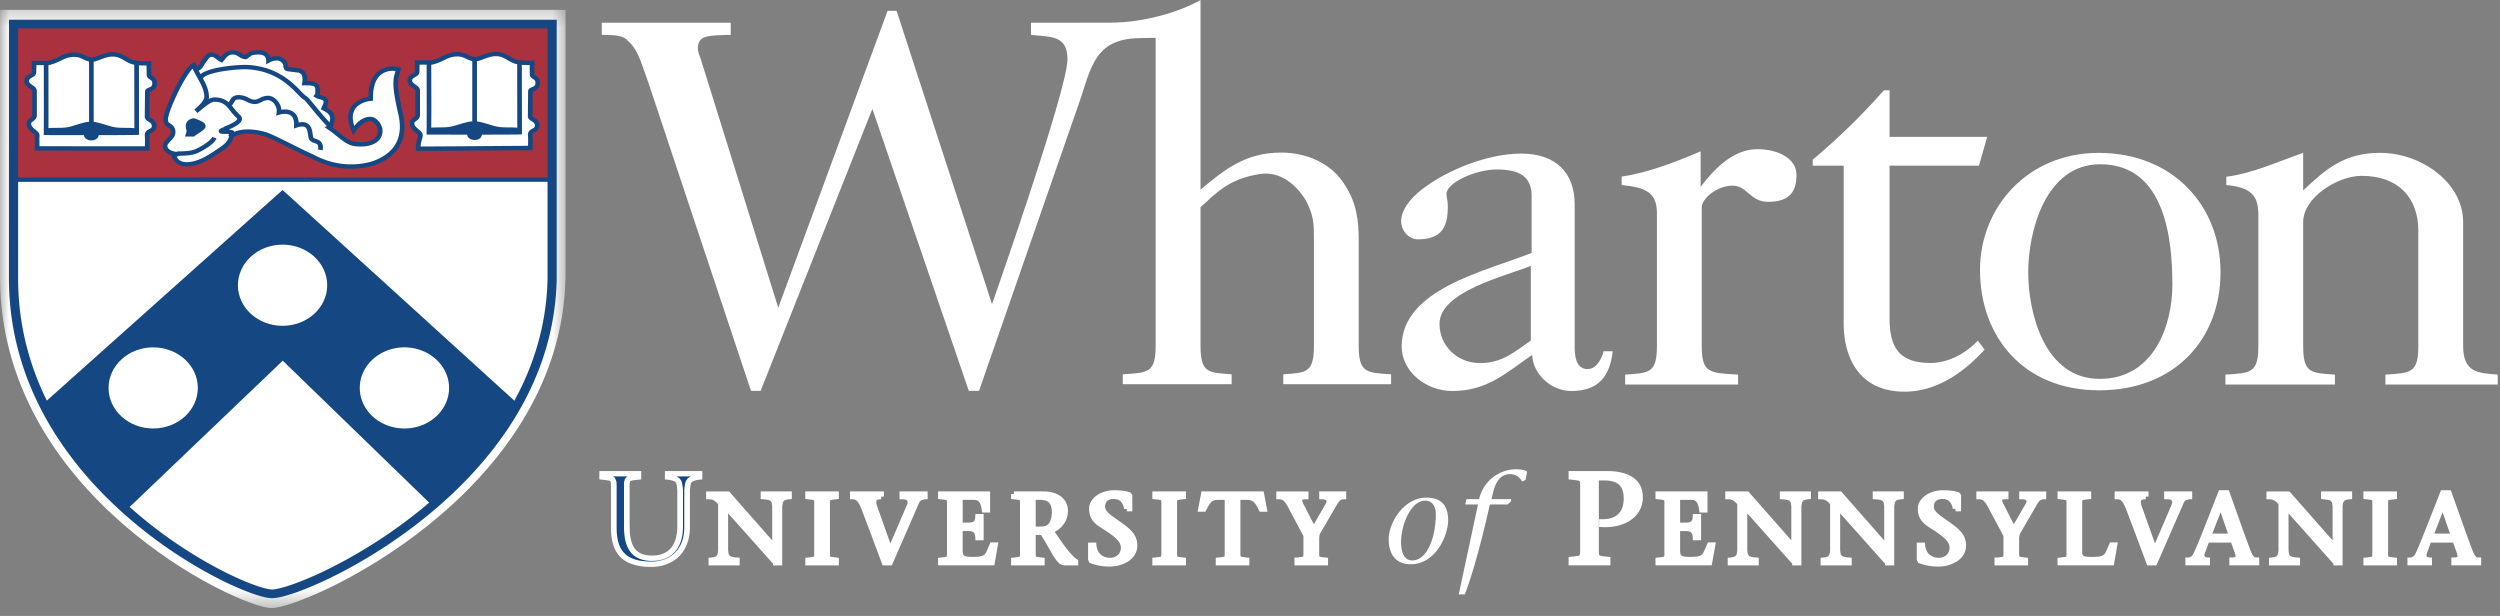
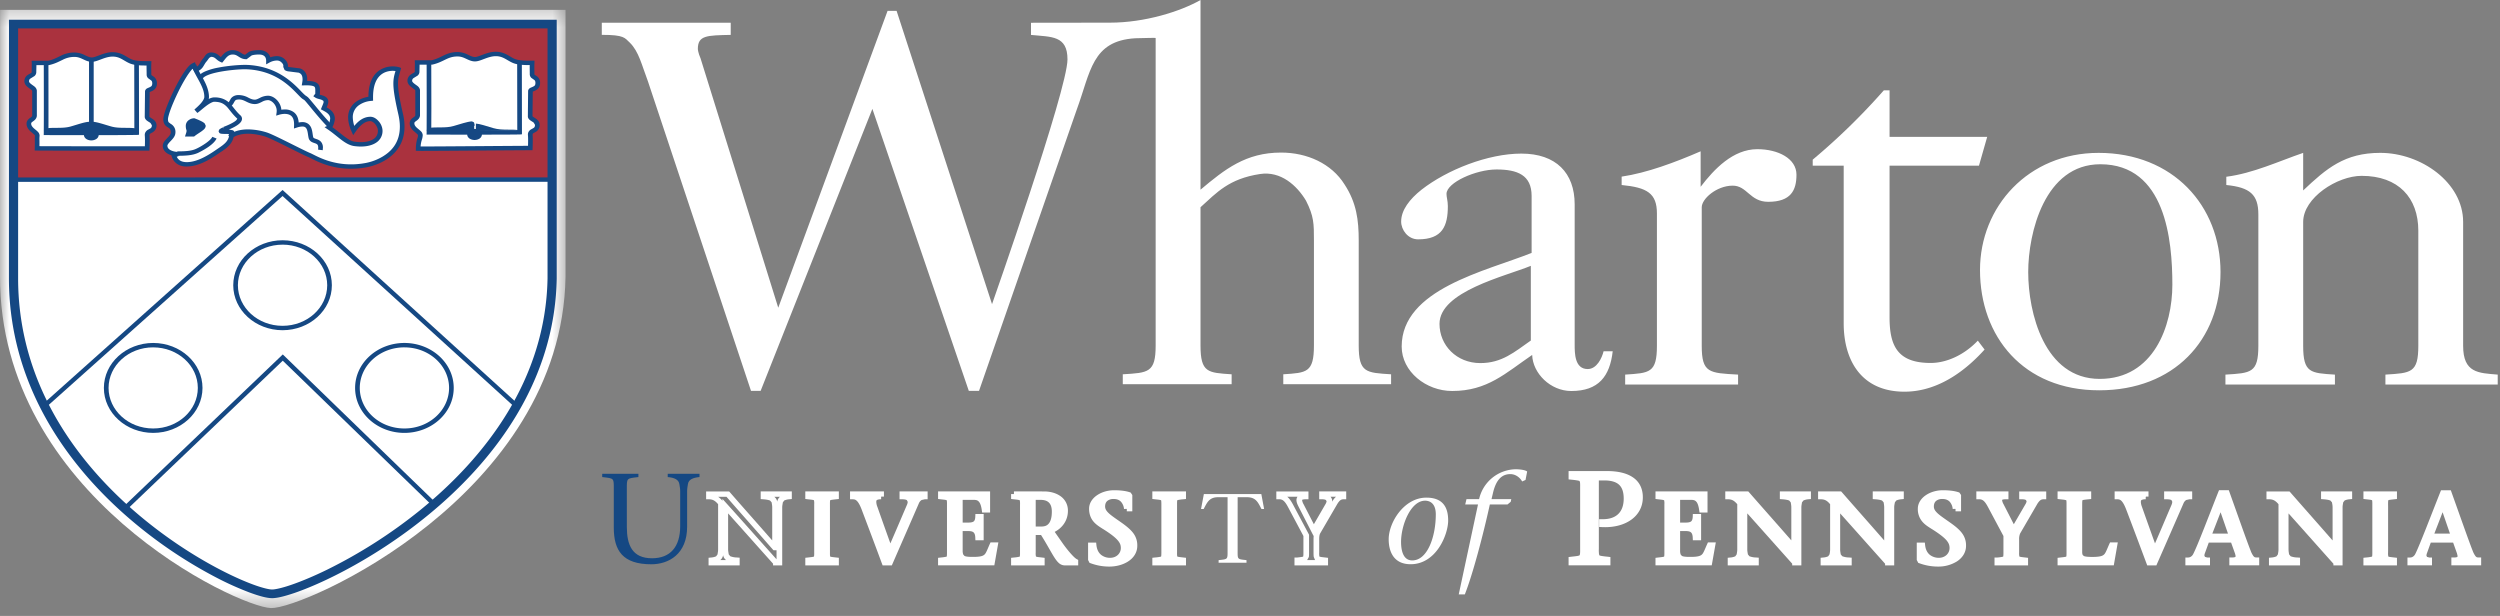
<svg xmlns="http://www.w3.org/2000/svg" width="138" height="34" fill="none">
  <rect width="100%" height="100%" fill="#808080" stroke="none" />
  <path fill="#fff" d="M84.545 13.962v-3.147c0-1.153-.784-1.46-1.94-1.46-1.129 0-2.75.72-2.758 1.344-.003.175.074.386.074.675 0 1.097-.295 1.838-1.64 1.838-.562 0-.937-.52-.937-.981 0-.636.469-1.24 1.128-1.762 1.406-1.095 3.66-1.99 5.508-1.99 1.91 0 2.942 1.067 2.942 2.8v7.735c0 .49 0 1.358.72 1.358.501 0 .784-.605.877-.983h.503c-.157 1.386-.782 2.195-2.286 2.195-1.158 0-2.128-.983-2.16-1.991-1.474 1.008-2.473 1.99-4.416 1.99-1.44 0-2.787-1.069-2.787-2.454 0-3.173 4.634-4.155 7.172-5.167m-.043 4.836v-4.123c-1.409.578-5.041 1.412-5.041 3.203 0 1.182.94 2.165 2.254 2.165 1.19 0 1.88-.61 2.787-1.245m24.795-3.893c0-3.493 2.661-6.466 6.546-6.466 4.103 0 6.73 2.914 6.73 6.58 0 3.753-2.567 6.526-6.699 6.526-4.194 0-6.577-2.974-6.577-6.64m2.661.114c0 2.224.88 5.896 3.945 5.896 2.976 0 4.012-2.92 4.012-5.201 0-2.454-.375-6.647-3.978-6.647-3.07 0-3.979 3.79-3.979 5.952M33.219 1.925v-.669h7.117v.67c-1.315.028-1.815.024-1.815.774 0 .03.02.229.148.517l4.29 13.77L48.994.599h.498l5.268 16.19s4.165-11.836 4.165-13.51c0-1.328-.885-1.237-2.014-1.351v-.671l4.363-.006c1.922 0 3.88-.617 4.994-1.25v10.47c1.35-1.134 2.503-2.049 4.445-2.049 1.44 0 2.787.607 3.507 1.761.66 1.01.781 1.963.781 3.088v5.8c0 1.503.408 1.503 1.787 1.59v.548h-5.951v-.548c1.285-.085 1.692-.085 1.692-1.59v-5.8c0-.924 0-1.329-.438-2.194-.503-.84-1.393-1.647-2.538-1.471-1.722.262-2.387 1.023-3.285 1.833v7.632c0 1.503.408 1.503 1.718 1.59v.548h-6.009v-.548c1.408-.085 1.815-.085 1.815-1.59V2.102c.037-.023-.487-.005-1.124.01-2.404.142-2.465 1.865-3.231 3.937l-5.395 15.527h-.564L48.155 6.01l-6.168 15.565h-.532l-5.69-17.087c-.34-.894-.5-1.647-1.002-2.136-.283-.26-.295-.43-1.544-.428m95.669 19.302v-.547c-1.347-.088-1.753-.088-1.753-1.59V12.25c0-1.33 1.877-2.543 3.227-2.543 2.033 0 3.129 1.211 3.129 3.032v6.349c0 1.502-.404 1.502-1.816 1.59v.547h6.199v-.547c-1.063-.088-1.909-.088-1.909-1.59V12.25c0-2.167-2.317-3.812-4.573-3.812-1.973 0-2.973.863-4.257 2.075V8.439c-1.348.462-2.773 1.131-4.243 1.318v.456c1.306.13 1.769.527 1.769 1.622v7.254c0 1.502-.405 1.502-1.817 1.59v.547m-26.902-.001v-.547c-1.6-.088-2.006-.088-2.006-1.59V11.44c0-.462.811-1.182 1.693-1.192.812-.013.956.892 1.976.892 1.252 0 1.56-.634 1.56-1.497 0-.897-1.019-1.408-2.16-1.408-1.346 0-2.388 1.105-3.13 2.076V8.352c-1.422.616-2.96 1.19-4.36 1.398v.463c1.398.137 1.947.449 1.947 1.573v7.301c0 1.503-.406 1.503-1.753 1.591v.547" />
  <path fill="#fff" d="m109.239 9.145.454-1.59h-5.389v-2.57h-.316a36 36 0 0 1-3.926 3.828v.332h1.71v8.7c0 2.063.989 3.776 3.355 3.776 2.033 0 3.582-1.396 4.422-2.326l-.373-.492c-.74.782-1.716 1.232-2.603 1.232-1.807 0-2.269-.92-2.269-2.51v-8.38" />
  <path fill="#154883" d="M34.602 29.085c0 .98.282 1.731 1.389 1.731 1.02 0 1.555-.644 1.555-1.766v-1.954c0-.147-.031-.264-.046-.375-.037-.256-.29-.355-.642-.388v-.181h1.754v.181c-.355.034-.602.133-.638.388-.014.111-.045.228-.045.375v1.98c0 1.51-1.016 2.072-1.977 2.072-1.58 0-2.071-.757-2.071-2.027V27.03c0-.651.034-.618-.639-.696v-.18h1.998v.18c-.667.078-.639.045-.639.696" />
-   <path fill="#fff" d="M34.603 29.083h-.157c.002.504.07.96.304 1.312.233.356.652.57 1.24.567.544.002.99-.178 1.281-.517.293-.337.43-.814.43-1.397v-1.954c0-.166-.034-.294-.046-.393v-.003a.51.51 0 0 0-.28-.383 1.3 1.3 0 0 0-.5-.13l-.017.146h.157v-.034h1.441v.034h.156l-.016-.146a1.3 1.3 0 0 0-.501.13.52.52 0 0 0-.276.384v.003-.001c-.012.099-.046.227-.046.393v1.98c-.001.726-.24 1.196-.578 1.495-.34.299-.794.43-1.242.43-.766-.002-1.23-.181-1.511-.487-.282-.305-.404-.774-.404-1.393v-2.248c0-.124 0-.219-.017-.307l-.078-.184a.46.46 0 0 0-.277-.14c-.106-.023-.233-.034-.406-.055l-.018.146h.155v-.033h1.687v.033h.156l-.02-.146c-.305.042-.47.034-.632.15a.37.37 0 0 0-.129.239c-.014.09-.014.187-.014.316v2.34h.158zv-.147H34.6v.147h.155V26.89q0-.19.012-.27l.017-.057c.004-.004.015-.018.096-.035.077-.017.203-.03.378-.05l.136-.016v-.458h-2.31v.458l.138.016c.31.03.465.063.47.08l.021.056q.013.075.012.257v2.249c0 .65.124 1.196.481 1.586.359.39.933.588 1.745.587.512 0 1.045-.15 1.455-.509.409-.358.679-.924.677-1.71v-1.98c0-.127.028-.231.045-.358l-.155-.017.155.02c.014-.085.045-.123.123-.17a1 1 0 0 1 .377-.091l.138-.014v-.462h-2.064v.462l.14.014c.164.015.296.047.377.092.08.047.112.086.127.168l.153-.019-.155.017c.018.127.044.231.044.358v1.954c0 .54-.13.947-.36 1.21-.23.264-.562.408-1.038.409-.518-.004-.794-.163-.978-.43-.182-.268-.255-.676-.254-1.154v-.147h-.156zm8.219 1.979c-.911-1.016-1.857-2.084-2.794-3.124v2.394c0 .114.027.206.037.29.027.198.224.274.6.3v.14h-1.404v-.14c.277-.026.465-.102.494-.3.012-.084.034-.177.034-.29V27.78c-.16-.194-.34-.367-.664-.367v-.14h1.042c.853.976 1.744 1.974 2.598 2.955h.012v-2.224c0-.114-.022-.206-.036-.294-.028-.195-.225-.27-.603-.297v-.14h1.406v.14c-.27.028-.466.102-.493.297-.01.088-.035.18-.035.294v3.059" />
  <path fill="#fff" d="m42.829 31.062.12-.095c-.913-1.016-1.858-2.084-2.795-3.124l-.275-.305v2.793c0 .134.029.239.037.309a.42.42 0 0 0 .254.327c.134.063.294.088.49.102l.012-.147h-.155v.14h.155v-.148h-1.405v.148h.157v-.14h-.157l.016.147a1.1 1.1 0 0 0 .403-.106.43.43 0 0 0 .23-.32v-.002c.01-.075.034-.179.034-.31V27.73l-.032-.04c-.16-.2-.396-.426-.786-.423v.148h.156v-.141h-.156v.148h1.041v-.148l-.12.093c.853.979 1.743 1.977 2.597 2.956l.047.053h.24v-2.37c0-.133-.024-.236-.035-.314a.42.42 0 0 0-.256-.323 1.5 1.5 0 0 0-.49-.1l-.012.146h.157v-.14h-.157v.148h1.406v-.148h-.155v.14h.155l-.016-.147c-.146.017-.28.042-.398.105a.43.43 0 0 0-.234.32v.002c-.008.072-.037.175-.037.31v2.912h-.036v.147h.156v-.055l-.037-.04zh-.156v.148h.505v-3.205c0-.095.022-.174.035-.276l-.155-.018.155.02.077-.103a.8.8 0 0 1 .279-.068l.139-.014v-.42H41.99v.424l.143.011c.18.013.309.04.377.072l.085.099c.013.096.032.175.032.273v2.223h.157v-.148h-.012v.148l.12-.093c-.855-.982-1.746-1.98-2.597-2.956l-.047-.052h-1.27v.433h.155c.258.003.382.123.54.31l.123-.09h-.156v2.551c0 .095-.018.177-.033.272l.002-.001-.08.107a.8.8 0 0 1-.276.066l-.14.014v.42h1.716v-.425l-.145-.01a1.1 1.1 0 0 1-.373-.07l-.084-.102-.155.02.155-.017c-.013-.1-.035-.18-.035-.274v-2.393h-.157l-.118.095c.936 1.04 1.881 2.107 2.793 3.124zm2.823-.676c0 .505-.027.477.491.536v.142h-1.541v-.142c.516-.059.492-.031.492-.536V27.95c0-.504.024-.477-.492-.536v-.14h1.541v.14c-.518.059-.491.032-.491.535" />
  <path fill="#fff" d="M45.659 30.386h-.157v.121c0 .096 0 .17.012.241l.07.158a.4.4 0 0 0 .232.121c.086.017.183.025.315.04l.019-.146h-.157v.142h.157v-.147h-1.542v.147h.156v-.142h-.156l.02.146c.232-.032.36-.02.504-.118l.112-.204c.012-.072.013-.147.013-.245v-2.665c0-.098-.001-.173-.013-.244l-.066-.16a.38.38 0 0 0-.236-.122c-.085-.018-.182-.026-.315-.042l-.019.147h.156v-.141h-.156v.148h1.542v-.148h-.157v.14h.157l-.02-.146c-.233.032-.36.021-.503.117l-.113.203c-.012.07-.012.145-.012.24v2.559h.311v-2.558q-.001-.142.01-.193l.005-.023v-.003l-.001-.002.001.005v-.003l-.001-.002.001.005c.016-.013.136-.031.34-.052l.137-.015v-.419h-1.852v.417l.137.017q.178.019.267.032l.074.02.002.001.005-.007-.008.004.003.003.005-.007-.008.004a.8.8 0 0 1 .014.225V30.5a1.3 1.3 0 0 1-.007.198l-.007.025v.002l.013.01-.01-.013-.003.002.013.01-.01-.012-.014.005c-.037.016-.15.028-.329.048l-.137.015v.42h1.852v-.42l-.138-.015q-.178-.02-.265-.032l-.075-.02-.002-.001-.007.008.012-.004-.005-.004-.007.008.012-.004c-.008-.004-.02-.081-.017-.219v-.121zm2.98-2.974c-.313 0-.543.085-.357.605.226.642.558 1.572.854 2.394.366-.828.717-1.66 1.074-2.49.143-.34-.009-.509-.4-.509v-.14h1.24v.14c-.165 0-.354.053-.477.327q-.722 1.66-1.449 3.323h-.292c-.346-.937-.737-1.981-1.089-2.901-.21-.58-.389-.749-.665-.749v-.14h1.56" />
  <path fill="#fff" d="M48.638 27.267a.8.8 0 0 0-.38.074.4.4 0 0 0-.2.365c.001.105.026.22.075.36.226.64.558 1.57.854 2.394l.132.368.159-.359c.367-.83.718-1.663 1.075-2.49v-.002a.7.7 0 0 0 .064-.276.38.38 0 0 0-.186-.339.8.8 0 0 0-.422-.095v.147h.157v-.14h-.157v.148h1.24v-.148h-.157v.14h.156v-.147a.7.7 0 0 0-.334.081.7.7 0 0 0-.285.335l-.002.001c-.48 1.107-.965 2.214-1.447 3.322l.143.057v-.147h-.292v.147l.146-.048c-.347-.937-.738-1.982-1.089-2.903l-.146.05.148-.049c-.11-.296-.21-.499-.338-.64a.62.62 0 0 0-.475-.206v.147h.156v-.14h-.156v.148h1.56v-.148h-.156v.287h.157zh-.002v.147h.157v-.288h-1.871v.435h.155c.105.005.155.02.239.106.082.088.177.26.279.543v.001c.35.922.742 1.964 1.088 2.9l.037.099h.508l.04-.091c.482-1.108.969-2.215 1.448-3.323l-.144-.056.144.057a.4.4 0 0 1 .158-.197l.174-.039h.157v-.434h-1.55v.434h.154c.13 0 .216.024.25.048l.047.092a.5.5 0 0 1-.042.167l.145.055-.145-.056c-.357.83-.708 1.663-1.074 2.488l.145.057.147-.047c-.296-.823-.628-1.752-.852-2.392l-.002-.002a.8.8 0 0 1-.057-.265c.004-.089.017-.09.045-.11a.5.5 0 0 1 .222-.035zm3.292 3.656c.515-.06.492-.032.492-.537v-2.437c0-.503.023-.477-.492-.535v-.141h2.56v.87h-.148c-.056-.403-.173-.697-.584-.697h-.782v1.546h.482c.363 0 .518-.135.528-.47h.15v1.153h-.15c-.01-.318-.143-.508-.528-.508h-.482v1.224c0 .46.225.498.74.498.834 0 .791-.222 1.057-.802h.147l-.172.974H51.93" />
  <path fill="#fff" d="m51.936 30.922.02.147c.234-.034.36-.021.504-.121l.112-.204c.012-.072.012-.148.012-.247v-2.66c0-.099 0-.174-.012-.245l-.066-.16a.4.4 0 0 0-.235-.123c-.086-.017-.183-.026-.316-.042l-.019.147h.157v-.141h-.157v.148h2.406v.722h.155v-.147h-.149v.147l.155-.018c-.03-.21-.074-.405-.184-.564a.64.64 0 0 0-.555-.263h-.937v1.842h.638c.199 0 .374-.037.503-.15.128-.114.175-.278.181-.464l-.156-.004v.146h.15v-.146h-.156v1.153h.156v-.147h-.15v.147l.156-.004c-.007-.176-.046-.34-.164-.467-.12-.127-.303-.186-.52-.184h-.638v1.371a.8.8 0 0 0 .055.328.48.48 0 0 0 .338.276c.146.038.307.04.503.04.425.002.68-.054.854-.228.165-.174.214-.382.345-.661l-.143-.059v.147h.148v-.147l-.155-.025-.15.85h-2.686v.149h.157v-.139zh-.155v.286h3.106l.223-1.268h-.433l-.041.089c-.134.301-.198.493-.286.576-.078.08-.219.136-.627.136-.254.003-.422-.017-.484-.055l-.068-.077a.6.6 0 0 1-.032-.218v-1.076h.326c.168.002.243.038.287.085.047.048.08.138.084.28l.006.143h.456v-1.449h-.456l-.006.144c-.004.149-.04.221-.082.258-.041.037-.126.07-.29.07h-.325v-1.254h.625c.167.004.229.046.295.133.065.089.11.245.136.437l.018.129h.44v-1.165h-2.872v.417l.138.017c.117.014.208.022.265.032l.074.02.001.001.006-.006-.009.003.003.003.006-.006-.009.003c.008.006.02.087.017.227v2.66q.001.144-.01.2l-.005.026h.003-.002l-.014.006a2.4 2.4 0 0 1-.326.047l-.138.017v.13zm5.088-1.712h.475c.499 0 .726-.356.726-.97 0-.588-.342-.794-.761-.794h-.44zm-1.047-1.937h1.664c.58 0 1.16.284 1.16.92 0 .556-.362.94-.803 1.104l.562.806c.286.394.605.776.808.888v.07h-.591c-.338 0-.523-.589-1.216-1.677h-.537v1c0 .505-.025.477.493.537v.141h-1.54v-.14c.513-.06.492-.033.492-.538v-2.436c0-.504.021-.477-.492-.536z" />
  <path fill="#fff" d="M57.016 29.212v.148h.475c.288.003.535-.115.68-.32.145-.204.201-.475.201-.798.002-.32-.094-.566-.271-.725-.176-.16-.41-.218-.645-.218h-.596v2.06h.156zh.155v-1.619h.285c.183.002.329.045.43.137.1.09.175.243.175.512.001.29-.056.506-.15.633-.092.125-.209.186-.42.19h-.475zm-1.047-1.79h1.664c.264-.001.524.066.705.192a.67.67 0 0 1 .3.58c-.002.492-.313.817-.706.968l-.177.065.666.958.001.001c.298.403.602.784.86.934l.079-.128h-.157v.07h.157v-.148h-.592l-.124-.064c-.186-.17-.438-.72-.957-1.54l-.046-.072h-.782v1.269c0 .096 0 .17.013.241l.068.158a.4.4 0 0 0 .235.121c.084.017.183.026.314.042l.02-.147h-.157v.141h.156v-.147h-1.54v.147h.156v-.14h-.156l.02.146c.234-.034.362-.021.505-.123l.11-.206c.013-.073.013-.15.013-.25v-2.646c0-.1 0-.177-.012-.25l-.065-.16a.4.4 0 0 0-.236-.125c-.086-.017-.185-.026-.316-.042l-.02.147h.157v-.14h-.312v.27l.137.016c.12.014.21.022.267.034l.074.019h.001l.01-.011-.013.008.003.003.01-.011-.013.008.003.007a1 1 0 0 1 .013.227v2.646q.002.148-.009.204l-.005.028h.001l-.015.007a2 2 0 0 1-.327.047l-.138.017v.417h1.852v-.417l-.136-.017c-.12-.014-.21-.022-.267-.033l-.075-.02h-.001l-.008.007.01-.004-.002-.003-.008.007.01-.004a.7.7 0 0 1-.016-.219v-.974h.382v-.148l-.132.076c.343.54.559.954.739 1.245.091.145.17.261.264.35a.5.5 0 0 0 .345.154h.748v-.302l-.078-.043c-.148-.075-.481-.457-.758-.844l-.129.083.13-.082-.562-.804-.13.08.058.137c.488-.18.902-.62.901-1.24a.96.96 0 0 0-.426-.818c-.253-.174-.574-.25-.89-.25H55.97zm6.223.657c-.047-.378-.262-.683-.723-.683-.332 0-.63.163-.63.563 0 .38.403.606.976 1.013.606.428.8.703.8 1.152 0 .647-.697 1.004-1.386 1.004-.366 0-.682-.067-.978-.175l-.04-.075v-.78h.149c.063.6.48.839.922.839.406 0 .738-.293.738-.69 0-.35-.2-.636-1.061-1.174-.307-.197-.692-.406-.692-.996 0-.489.574-.87 1.233-.87.247 0 .574.024.803.102l.038.059v.71" />
  <path fill="#fff" d="m62.199 28.08.154-.018a.98.98 0 0 0-.245-.564.84.84 0 0 0-.632-.25.87.87 0 0 0-.539.167.66.66 0 0 0-.246.545c-.002.244.136.437.32.603.187.168.432.327.715.527.298.21.486.378.592.533a.8.8 0 0 1 .149.502c-.001.27-.14.47-.369.623-.227.149-.547.233-.863.233-.345 0-.64-.062-.923-.165l-.055.138.14-.064-.023-.045v-.747h-.157v.148h.15v-.148l-.156.015c.034.33.171.58.373.742s.455.23.704.23a.93.93 0 0 0 .63-.238.8.8 0 0 0 .264-.598.9.9 0 0 0-.242-.61c-.177-.204-.453-.415-.89-.688l-.085.122.089-.12c-.158-.101-.318-.196-.431-.324a.78.78 0 0 1-.193-.55c0-.188.109-.363.305-.5s.474-.224.772-.223c.234-.001.554.025.75.092l.052-.138-.133.078.015.022v.668h.156v-.146h-.303v.148zh.156v-.002h-.156v.148h.305v-.9l-.062-.094-.03-.043-.051-.018c-.261-.087-.596-.11-.854-.11-.362 0-.7.103-.956.28-.256.175-.433.436-.433.737-.001.325.111.568.267.74.155.173.344.28.493.378h.002c.424.265.68.466.818.629.14.163.17.275.173.424-.002.313-.257.54-.583.542a.78.78 0 0 1-.501-.16c-.135-.108-.236-.276-.266-.547l-.013-.132h-.446v.959l.053.106.028.053.058.02c.311.115.65.185 1.034.185.373 0 .747-.095 1.04-.285.294-.188.505-.489.503-.865a1.1 1.1 0 0 0-.199-.665c-.143-.202-.357-.387-.665-.605-.29-.205-.53-.363-.688-.505-.159-.146-.222-.254-.224-.39.002-.166.056-.255.134-.318a.54.54 0 0 1 .34-.098c.194.002.31.059.4.15a.7.7 0 0 1 .17.402l.309-.016zm2.625 2.304c0 .505-.02.477.494.536v.142h-1.545v-.142c.517-.059.498-.031.498-.536v-2.436c0-.504.019-.477-.498-.536v-.14h1.545v.14c-.515.059-.494.032-.494.536" />
  <path fill="#fff" d="M64.816 30.386h-.155l-.001.104c.001.1.001.177.013.25l.067.16c.061.08.151.109.236.126.085.016.183.026.315.041l.02-.146h-.157v.142h.156v-.148h-1.544v.148h.155v-.142h-.155l.017.146c.238-.033.368-.02.514-.122.07-.056.1-.137.11-.21s.01-.15.012-.253v-2.63c-.001-.103-.001-.18-.011-.253l-.067-.163a.4.4 0 0 0-.237-.127c-.086-.017-.185-.027-.32-.042l-.018.146h.155v-.14h-.155v.148h1.544v-.148h-.156v.14h.156l-.017-.146c-.236.032-.366.021-.51.121l-.11.207c-.012.072-.012.149-.013.25l.001.104v2.437h.312v-2.542q-.001-.147.007-.203l.007-.028h-.001l.015-.007a2 2 0 0 1 .329-.046l.137-.015v-.419h-1.858v.417l.138.017c.12.014.212.022.271.033l.074.02h.001l.01-.01-.013.008.003.002.01-.01-.013.008.003.007c.01.024.015.105.015.233v2.63q0 .152-.009.21l-.007.03h.001l-.014.006a2 2 0 0 1-.332.047l-.138.016v.42h1.858v-.42l-.137-.015q-.182-.02-.269-.034l-.074-.02h-.001l-.005.006.008-.004-.003-.001-.005.005.008-.004c-.008-.006-.02-.09-.016-.233v-.104zm3.501-.001c0 .504-.024.476.49.535v.142h-1.54v-.142c.514-.059.495-.03.495-.536v-2.938h-.52c-.498 0-.609.294-.8.652h-.145l.156-.825h3.172l.154.825h-.145c-.189-.358-.302-.652-.802-.652h-.514" />
-   <path fill="#fff" d="M68.315 30.386h-.155l-.001.114c.001.099.001.174.013.245l.066.16a.38.38 0 0 0 .235.12c.085.019.183.027.314.042l.02-.146h-.157v.142h.156v-.147h-1.54v.147h.156v-.142h-.156l.018.146c.236-.033.366-.02.51-.122l.11-.208c.011-.074.011-.152.013-.254l-.002-.097v-3.087h-.674c-.28-.002-.493.094-.632.242-.138.145-.213.319-.308.493l.14.066v-.147h-.146v.146l.154.027.134-.704h2.91l.13.704.154-.027v-.146h-.145v.146l.14-.065c-.094-.174-.17-.348-.31-.495-.136-.146-.35-.242-.632-.24h-.67v3.087h.157v-.148h-.157v.148zv.148h.156v-2.94h.359c.22.004.313.055.403.144.09.091.163.244.26.427l.042.082h.428l-.208-1.12h-3.433l-.213 1.12h.428l.043-.08c.096-.185.171-.338.261-.429s.182-.14.4-.145h.363v2.89q0 .15-.007.21l-.008.027.002.002-.015.005c-.037.016-.152.028-.33.048l-.136.015v.42h1.853v-.42l-.137-.015q-.18-.02-.268-.034l-.073-.018-.002-.001-.006.007.01-.005-.004-.002-.006.007.01-.005a.8.8 0 0 1-.017-.224l.001-.114zm3.296.535c.516-.06.494-.032.494-.537v-.833l-.88-1.654c-.19-.35-.351-.485-.616-.485v-.14h1.461v.14c-.434 0-.394.207-.252.485l.698 1.361.787-1.36c.195-.33.01-.486-.326-.486v-.14h1.178v.14c-.158 0-.315.07-.468.328l-.956 1.644c-.058.108-.068.26-.068.394v.606c0 .505-.024.477.49.537v.14H71.61" />
  <path fill="#fff" d="m71.611 30.922.02.147c.234-.034.362-.022.504-.12l.114-.204c.011-.072.011-.147.011-.245v-.983l-.897-1.686c-.1-.182-.194-.32-.318-.419a.67.67 0 0 0-.436-.146v.148h.155v-.141h-.154v.148h1.46v-.148h-.155v.14h.155v-.147a.7.7 0 0 0-.357.075.3.3 0 0 0-.149.265c.003.127.055.238.114.357l.829 1.618.934-1.611-.002.001a.6.6 0 0 0 .099-.308.35.35 0 0 0-.186-.314.8.8 0 0 0-.375-.083v.148h.157v-.141h-.157v.148h1.178v-.148H74v.14h.155v-.147c-.213-.006-.444.118-.604.403l-.957 1.648-.003.002c-.078.152-.083.318-.084.46v.722c.001.098.001.173.013.244l.067.16a.4.4 0 0 0 .234.122c.084.017.181.026.313.042l.019-.147h-.156v.141h.156v-.147h-1.542v.147h.155v-.14zv.147h.01l.01-.001zv-.146h-.156v.434h1.853v-.417l-.136-.017c-.118-.014-.208-.022-.265-.033l-.074-.02h-.002l-.005.006.008-.003-.003-.003-.005.006.008-.003a.8.8 0 0 1-.014-.225v-.722c-.002-.127.013-.263.05-.327l-.139-.067.136.07.957-1.643c.145-.23.228-.245.33-.252h.157v-.433h-1.49v.433h.156c.104 0 .179.02.211.04l.039.063c0 .03-.014.087-.06.165l-.642 1.11-.567-1.103a.6.6 0 0 1-.081-.229l.001-.014c.003-.005.062-.032.192-.032h.157v-.433h-1.774v.433h.156a.35.35 0 0 1 .235.077c.07.055.152.161.242.33v-.001l.863 1.621v.913q.002.144-.009.198l-.006.025-.001.003.003.001-.002-.004-.001.003.003.001-.002-.004c-.016.013-.137.032-.342.053zm7.645-2.528c0-.73-.47-.756-.589-.756-.801 0-1.328 1.362-1.328 2.272 0 .365.067 1.025.617 1.025.845 0 1.3-1.319 1.3-2.541m-2.6 1.37c0-.919.84-2.295 2.08-2.295.987 0 1.203.629 1.203 1.262 0 .772-.654 2.414-2.073 2.414-.95 0-1.21-.72-1.21-1.381m6.736-2.064-.18.148h-.973c-.364 1.668-.954 3.893-1.38 4.962h-.336l1.063-4.963h-.706l.07-.294h.696a2.11 2.11 0 0 1 2.013-1.65c.17 0 .526.026.64.125l-.09.465-.186.083c-.105-.19-.34-.405-.654-.405-.447 0-.782.285-.957 1.042l-.081.34h1.091m4.67 2.631c0 .654-.031.619.639.695v.182h-1.997v-.182c.667-.076.64-.041.64-.695v-3.158c0-.652.027-.617-.64-.695v-.182h1.942c1.235 0 1.846.465 1.846 1.305 0 1.01-.967 1.559-2.103 1.495v-.141c.927.017 1.358-.512 1.358-1.285 0-.785-.4-1.15-1.23-1.15h-.455" />
  <path fill="#fff" d="M88.1 30.183h-.157v.148c0 .127 0 .223.015.31l.08.188c.07.087.174.122.277.143.106.021.233.034.404.053l.02-.146h-.157v.033h-1.685v-.033h-.155l.018.146c.305-.04.47-.032.631-.146a.37.37 0 0 0 .13-.239c.015-.087.015-.185.016-.312v-3.446c-.001-.128-.001-.224-.016-.312l-.078-.188c-.07-.088-.174-.123-.277-.144-.106-.022-.233-.033-.406-.054l-.018.146h.155v-.033h1.787c.597 0 1.025.114 1.29.306.265.193.396.462.4.85a1.19 1.19 0 0 1-.505.993c-.316.23-.763.36-1.265.36l-.166-.004-.01.146h.156v-.14h-.157l-.001.147h.043c.479.001.86-.144 1.11-.406.251-.26.362-.621.362-1.027 0-.414-.106-.747-.35-.973-.245-.227-.599-.323-1.037-.323h-.61v3.957zv-.146h-.157v.146zv.148h.156V26.52h.298c.394.001.655.086.819.238s.255.393.256.764c0 .357-.097.64-.281.83-.183.19-.462.308-.88.309h-.038l-.158-.003v.43l.146.008.186.004c.558 0 1.071-.14 1.455-.421.383-.279.627-.704.625-1.225.003-.453-.17-.837-.52-1.085-.349-.25-.843-.367-1.48-.367h-2.098v.46l.137.014c.31.031.465.063.47.08l.021.061q.014.076.01.265v3.446q.004.186-.011.265l-.018.057c-.001.002-.014.017-.096.034-.076.016-.202.029-.376.048l-.137.017v.459h2.309v-.459l-.137-.017c-.31-.029-.465-.06-.47-.079l-.022-.059a2 2 0 0 1-.012-.263v-.148zm3.431.738c.515-.06.493-.032.493-.537v-2.436c0-.504.022-.477-.493-.536v-.14h2.563v.87h-.15c-.058-.404-.173-.698-.586-.698h-.78v1.546h.482c.36 0 .516-.135.528-.47h.15v1.153h-.15c-.012-.317-.143-.507-.528-.507h-.481v1.224c0 .46.224.498.739.498.829 0 .79-.222 1.056-.802h.148l-.171.973h-2.82" />
  <path fill="#fff" d="m91.538 30.922.019.147c.234-.034.363-.021.506-.121l.11-.205a2 2 0 0 0 .014-.25v-2.651c0-.1-.002-.176-.013-.248l-.067-.16a.38.38 0 0 0-.234-.125c-.086-.017-.183-.026-.316-.042l-.02.147h.157v-.141h-.156v.148h2.406v.722h.156v-.147h-.15v.147l.155-.02c-.031-.209-.074-.403-.185-.562a.64.64 0 0 0-.556-.263h-.934v1.842h.636c.198 0 .372-.037.502-.15.128-.114.177-.277.183-.464l-.157-.004v.146h.15v-.146h-.156v1.153h.157v-.147h-.15v.147l.156-.006c-.008-.174-.046-.339-.164-.465-.121-.127-.304-.186-.52-.184h-.637v1.371c0 .127.014.233.055.328a.48.48 0 0 0 .336.276c.146.038.307.04.503.04.422.002.677-.054.853-.228.167-.174.215-.382.347-.661l-.143-.059v.147h.147v-.147l-.153-.025-.15.85h-2.687v.149h.156v-.139zh-.155v.286h3.105l.225-1.268h-.434l-.041.089c-.135.3-.2.493-.288.576-.08.08-.219.136-.626.136-.253.003-.422-.017-.484-.055l-.067-.077a.6.6 0 0 1-.031-.218v-1.076h.324c.168.002.242.038.288.085s.08.138.085.28l.006.143h.456v-1.449h-.457l-.005.142c-.005.15-.042.222-.085.26-.041.037-.126.07-.288.07h-.324v-1.254h.622c.168.004.23.046.297.133.063.089.107.245.134.439l.02.127h.44v-1.165h-2.872v.417l.136.017c.119.014.209.022.267.034l.073.018.002.001.006-.006-.008.003.002.003.006-.006-.008.003a.8.8 0 0 1 .015.232v2.651q.002.148-.007.202l-.008.027.003.001h-.001l-.002-.001.003.001h-.001l-.015.006q-.059.02-.328.047l-.135.017v.13zm7.547.14c-.91-1.016-1.856-2.084-2.791-3.124v2.393c0 .115.022.207.035.29.028.198.221.275.599.302v.139h-1.403v-.14c.277-.026.465-.103.494-.3.013-.084.033-.178.033-.29V27.78c-.158-.193-.337-.366-.661-.366v-.141h1.04c.855.977 1.744 1.975 2.596 2.955h.01v-2.223c0-.114-.02-.206-.033-.294-.027-.195-.223-.27-.6-.297v-.14h1.402v.14c-.267.028-.464.101-.492.297-.01.088-.034.18-.034.294v3.058" />
  <path fill="#fff" d="m99.085 31.062.118-.095c-.909-1.016-1.855-2.084-2.79-3.124l-.274-.305v2.793c0 .133.025.236.035.311a.42.42 0 0 0 .254.325c.133.063.29.088.488.102l.012-.147h-.156v.14h.156v-.148h-1.403v.148h.156v-.14h-.156l.016.147c.15-.015.285-.042.403-.106a.43.43 0 0 0 .229-.32l-.154-.022.154.024c.013-.08.035-.185.035-.314v-2.6l-.032-.041c-.16-.2-.394-.427-.785-.424v.148h.155v-.141h-.155v.148h1.04v-.148l-.12.095c.856.976 1.743 1.975 2.597 2.954l.046.053h.239v-2.37c0-.133-.024-.235-.036-.315l-.153.02.155-.018a.42.42 0 0 0-.256-.324c-.132-.062-.29-.085-.488-.1l-.012.146h.155v-.14h-.155v.148h1.403v-.148h-.154v.14h.154l-.016-.147a1.1 1.1 0 0 0-.397.105.43.43 0 0 0-.233.32l-.001.002v.001c-.008.073-.036.174-.036.31v2.91h-.038zh.156v-.055l-.038-.04zh-.156v.148h.506v-3.205c0-.095.022-.174.034-.278l-.155-.016.155.02.08-.103a.8.8 0 0 1 .275-.068l.139-.014v-.42h-1.716v.424l.145.011c.18.013.308.04.374.07l.083.1v.002c.015.095.032.174.032.272v2.223h.157v-.148h-.01v.148l.12-.093c-.854-.982-1.742-1.98-2.596-2.956l-.047-.052h-1.27v.433h.156c.258.003.38.123.538.31l.123-.09h-.155v2.551c0 .098-.018.18-.033.268v.003l-.078.107a.8.8 0 0 1-.276.066l-.14.014v.42h1.714v-.425l-.144-.01a1.1 1.1 0 0 1-.372-.069l-.084-.103c-.015-.095-.034-.174-.034-.27v-2.394h-.156l-.118.095c.933 1.04 1.88 2.107 2.79 3.124zm5.128 0c-.913-1.016-1.856-2.084-2.792-3.124v2.393c0 .115.024.207.034.29.03.198.226.275.604.302v.139h-1.403v-.14c.274-.026.465-.103.49-.3.016-.084.034-.178.034-.29V27.78c-.158-.193-.335-.366-.664-.366v-.141h1.044c.853.977 1.74 1.975 2.595 2.955h.011v-2.223c0-.114-.021-.206-.031-.294-.031-.195-.226-.27-.604-.297v-.14h1.405v.14c-.269.028-.466.101-.493.297-.015.088-.037.18-.037.294v3.058" />
  <path fill="#fff" d="m104.211 31.062.12-.095c-.913-1.016-1.856-2.084-2.793-3.124l-.274-.305v2.793c.001.134.028.237.035.307v.004a.43.43 0 0 0 .257.325c.133.063.292.088.491.102l.01-.147h-.156v.14h.156v-.148h-1.403v.148h.155v-.14h-.155l.015.147a1.1 1.1 0 0 0 .403-.106.43.43 0 0 0 .227-.323l-.155-.019.154.027c.016-.084.037-.188.037-.317v-2.6l-.033-.041c-.158-.2-.394-.427-.788-.424v.148h.157v-.141h-.157v.148h1.045v-.148l-.121.095c.854.976 1.741 1.975 2.595 2.954l.047.053h.239v-2.37c0-.133-.023-.233-.031-.31l-.001-.003v-.002a.42.42 0 0 0-.257-.322 1.5 1.5 0 0 0-.487-.1l-.013.146h.156v-.14h-.156v.148h1.404v-.148h-.156v.14h.156l-.017-.147a1.1 1.1 0 0 0-.397.105.42.42 0 0 0-.232.32l.154.019-.154-.023c-.013.08-.04.183-.04.317v2.91h-.037v.148h.157v-.055l-.037-.04zh-.154v.148h.503v-3.205c0-.096.019-.176.037-.27v-.005l.078-.102a.8.8 0 0 1 .276-.068l.138-.014v-.42h-1.714v.424l.143.011c.18.013.308.04.375.072l.085.1.155-.022-.155.016c.012.1.03.18.03.278v2.223h.156v-.148h-.01v.148l.119-.093c-.855-.982-1.742-1.98-2.595-2.956l-.047-.052h-1.272v.433h.155c.263.004.384.121.54.31l.124-.09h-.155v2.551c0 .098-.016.18-.032.265l-.002.003v.004l-.075.106a.8.8 0 0 1-.276.066l-.14.014v.42h1.716v-.425l-.145-.01a1.1 1.1 0 0 1-.374-.07l-.086-.102-.155.02.155-.017c-.012-.098-.034-.179-.032-.274v-2.393h-.157l-.119.095c.935 1.04 1.878 2.107 2.792 3.125zm3.734-2.983c-.047-.378-.265-.683-.723-.683-.332 0-.628.163-.628.563 0 .38.4.606.972 1.013.608.428.803.703.803 1.152 0 .647-.697 1.004-1.386 1.004-.368 0-.684-.067-.982-.175l-.04-.075v-.78h.15c.062.6.483.839.923.839.405 0 .737-.293.737-.69 0-.35-.198-.636-1.059-1.174-.308-.197-.692-.406-.692-.996 0-.489.574-.87 1.233-.87.245 0 .573.024.801.102l.04.059v.71" />
  <path fill="#fff" d="m107.945 28.08.155-.018a.97.97 0 0 0-.248-.565.84.84 0 0 0-.63-.248.87.87 0 0 0-.538.166.67.67 0 0 0-.246.545c-.002.242.135.437.32.602.186.169.431.328.714.528.299.21.485.378.593.533a.8.8 0 0 1 .147.502c-.001.27-.138.47-.367.623-.227.149-.546.233-.862.233-.349 0-.643-.062-.928-.165l-.054.138.139-.065-.023-.045v-.746h-.156v.148h.151v-.148l-.155.015c.032.33.171.582.373.742.201.162.454.23.704.23.485-.001.894-.358.894-.836a.88.88 0 0 0-.242-.61c-.176-.204-.452-.415-.888-.688l-.086.122.087-.12c-.158-.101-.316-.196-.429-.324a.78.78 0 0 1-.194-.55c0-.188.11-.363.306-.5.195-.137.473-.224.771-.223.234-.001.554.025.748.092l.054-.138-.132.08.016.022v.666h.155v-.146h-.305v.148zh.157v-.002h-.157v.148h.306v-.902l-.065-.095-.03-.042-.048-.016c-.263-.087-.598-.11-.855-.11-.361 0-.7.103-.956.28-.255.175-.433.436-.433.737a1.06 1.06 0 0 0 .268.74c.155.173.342.28.493.378h.001c.425.265.679.466.819.627.137.165.168.277.171.426-.001.313-.258.54-.582.542a.8.8 0 0 1-.502-.16c-.134-.109-.238-.276-.266-.547l-.014-.132h-.447v.96l.056.106.026.052.058.02c.313.115.65.185 1.038.185a1.93 1.93 0 0 0 1.039-.285c.294-.19.505-.489.503-.865a1.1 1.1 0 0 0-.2-.665c-.142-.202-.356-.387-.666-.605-.288-.205-.529-.363-.686-.505-.159-.145-.223-.254-.224-.39.003-.166.056-.255.134-.318a.54.54 0 0 1 .339-.098c.192.002.31.059.4.15a.7.7 0 0 1 .168.402l.312-.016zm2.308 2.841c.517-.06.493-.032.493-.537v-.833l-.884-1.654c-.189-.35-.348-.485-.612-.485v-.14h1.461v.14c-.434 0-.396.207-.254.485l.696 1.361.789-1.36c.195-.33.014-.486-.326-.486v-.14h1.179v.14c-.158 0-.314.07-.469.328l-.956 1.644a.9.9 0 0 0-.071.394v.606c0 .505-.02.477.494.537v.14h-1.54" />
  <path fill="#fff" d="m110.253 30.922.02.147c.233-.034.361-.022.504-.12l.112-.204c.012-.07.012-.147.012-.245v-.984l-.898-1.683c-.101-.184-.195-.322-.318-.42a.67.67 0 0 0-.435-.147v.148h.157v-.141h-.157v.148h1.461v-.148h-.157v.14h.157v-.147a.7.7 0 0 0-.357.075.3.3 0 0 0-.149.266c.001.126.053.237.112.356l.829 1.617.934-1.61v.001a.6.6 0 0 0 .099-.31.35.35 0 0 0-.186-.312.76.76 0 0 0-.376-.083v.148h.156v-.141h-.156v.148h1.178v-.148h-.155v.14h.155v-.147c-.212-.006-.441.118-.605.403l-.958 1.649-.002.003a1.05 1.05 0 0 0-.086.458v.714c0 .1 0 .176.012.248l.067.16a.38.38 0 0 0 .236.126c.084.017.183.026.315.042l.02-.147h-.157v.141h.157v-.147h-1.541v.147h.155v-.14zv.147h.011l.009-.001zv-.146h-.156v.434h1.852v-.417l-.136-.017q-.18-.02-.269-.033l-.073-.02-.002-.001-.004.005.007-.003-.003-.002-.004.005.007-.003a.8.8 0 0 1-.016-.23v-.715a.8.8 0 0 1 .054-.329l-.14-.065.137.07.955-1.643-.136-.07.134.072c.149-.232.232-.247.335-.254h.157v-.433h-1.492v.433h.157c.104 0 .18.02.212.04l.038.062c0 .03-.013.088-.06.166l-.645 1.11-.565-1.103a.6.6 0 0 1-.081-.228l.001-.015h.002c.003-.005.062-.032.192-.032h.156v-.433h-1.773v.433h.156a.35.35 0 0 1 .233.077c.071.055.151.161.241.329l.866 1.621v.913q0 .145-.009.198l-.006.025-.001.003.014.008-.012-.01-.002.002.014.008-.012-.01-.011.005a2 2 0 0 1-.331.047zm3.481-.001c.518-.06.496-.032.496-.537v-2.436c0-.504.022-.477-.496-.536v-.14h1.547v.14c-.52.059-.498.032-.498.536v2.524c0 .38.228.416.735.416.831 0 .795-.22 1.061-.802h.141l-.171.975h-2.815" />
  <path fill="#fff" d="m113.733 30.922.019.147c.236-.034.365-.021.508-.121l.112-.204c.012-.072.012-.148.012-.247v-2.66c0-.097 0-.172-.012-.245l-.068-.16a.38.38 0 0 0-.235-.123c-.087-.017-.184-.026-.317-.042l-.019.147h.156v-.141h-.156v.148h1.546v-.148h-.156v.14h.156l-.019-.146c-.236.032-.366.021-.509.12l-.114.205c-.011.073-.011.148-.011.247v2.635c0 .107.016.203.059.288.065.133.2.21.339.238.14.033.299.037.493.037.423 0 .68-.055.855-.229.167-.174.217-.382.349-.662l-.144-.059v.148h.142v-.148l-.155-.023-.147.85h-2.684v.148h.156v-.14zh-.155v.286h3.103l.221-1.267h-.426l-.042.088c-.134.301-.199.493-.287.576-.081.082-.223.136-.63.138-.25.001-.421-.016-.489-.052l-.063-.057a.4.4 0 0 1-.028-.16v-2.635q0-.146.009-.2l.006-.026-.002-.001v.001h.002l-.002-.001v.001l.016-.007c.039-.014.154-.028.331-.046l.137-.015v-.419h-1.856v.417l.136.017c.121.014.211.022.268.034l.076.019h.001l.006-.006-.009.003.003.003.006-.006-.009.003c.008.006.019.087.016.227v2.66q.001.144-.008.2l-.006.026h.003l-.002-.001-.001.001h.003l-.002-.001-.015.007c-.04.014-.153.028-.33.047l-.136.017v.13zm4.719-3.51c-.315 0-.545.085-.358.605.225.642.557 1.572.855 2.394.369-.828.715-1.66 1.071-2.49.144-.34-.005-.509-.396-.509v-.14h1.237v.14c-.164 0-.354.053-.472.327l-1.454 3.323h-.29c-.348-.937-.739-1.981-1.092-2.901-.211-.58-.388-.749-.662-.749v-.14h1.558" />
  <path fill="#fff" d="M118.444 27.267a.8.8 0 0 0-.379.074.39.39 0 0 0-.201.365c0 .105.025.22.075.36.225.64.556 1.57.854 2.394l.133.366.158-.357c.37-.83.717-1.663 1.073-2.49l.003-.006-.003.004a.7.7 0 0 0 .065-.279.38.38 0 0 0-.185-.336.8.8 0 0 0-.42-.095v.147h.155v-.14h-.155v.148h1.236v-.148h-.155v.14h.155v-.147a.7.7 0 0 0-.335.081.7.7 0 0 0-.282.336q-.723 1.66-1.453 3.322l.145.057v-.147h-.291v.147l.146-.048a390 390 0 0 0-1.09-2.903l-.148.05.148-.049c-.109-.296-.21-.497-.338-.64a.61.61 0 0 0-.472-.206v.147h.155v-.14h-.155v.148h1.558v-.148h-.155v.287h.158zh-.003v.147h.156v-.288h-1.87v.435h.156a.29.29 0 0 1 .237.106c.082.088.176.26.278.543l.001.001c.351.922.742 1.964 1.091 2.901l.036.098h.507l.038-.091q.73-1.662 1.453-3.322a.4.4 0 0 1 .156-.197l.173-.039h.156v-.434h-1.549v.434h.157c.128 0 .214.024.249.046l.044.091a.5.5 0 0 1-.042.17l.001-.001c-.357.83-.704 1.663-1.071 2.488l.143.057.148-.047a346 346 0 0 1-.855-2.392v-.002a.8.8 0 0 1-.059-.265c.005-.089.018-.09.046-.11a.5.5 0 0 1 .223-.035zm4.762 2.333-.608-1.759h-.01l-.683 1.76zm-1.387.207-.264.726c-.074.213.037.389.288.389v.14h-1.046v-.14a.47.47 0 0 0 .414-.27c.248-.477.92-2.248 1.393-3.443h.322c.391 1.088.973 2.755 1.168 3.236.127.304.219.477.465.477v.14h-1.335v-.14c.361 0 .397-.177.304-.417l-.251-.698z" />
  <path fill="#fff" d="m123.198 29.6.149-.047-.644-1.86h-.232l-.797 2.054h1.74l-.067-.194zv-.146h-1.078l.606-1.562-.146-.051v.148h.011v-.148l-.149.046.609 1.76zm-1.534.158-.264.726v.002l-.031.171a.4.4 0 0 0 .13.296.5.5 0 0 0 .336.115v-.147h-.156v.14h.156v-.147h-1.046v.147h.157v-.14h-.157v.147c.221 0 .44-.13.555-.354.258-.496.923-2.258 1.399-3.454l-.147-.052v.147h.322v-.147l-.147.046c.391 1.09.972 2.752 1.171 3.243.065.155.119.284.211.392a.5.5 0 0 0 .398.178v-.146h-.155v.14h.155v-.149h-1.335v.148h.155v-.14h-.155v.147a.63.63 0 0 0 .363-.09.34.34 0 0 0 .14-.28.7.7 0 0 0-.053-.245l-.146.052.148-.048-.251-.698-.036-.1h-1.569v.294h1.345l.215.6.002.002.034.142-.016.045c-.012.011-.067.032-.176.032h-.156v.435h1.648v-.435h-.157c-.084-.004-.104-.017-.156-.07a1.2 1.2 0 0 1-.162-.313c-.192-.472-.776-2.142-1.167-3.23l-.036-.1h-.541l-.039.097c-.472 1.192-1.147 2.972-1.386 3.428v.001c-.07.133-.185.188-.275.188h-.156v.434h1.359v-.434h-.157l-.122-.035-.033-.082.015-.08-.147-.045.147.047.264-.725zm7.297 1.304c-.911-1.016-1.854-2.084-2.79-3.124v2.393c0 .115.023.207.034.29.03.198.223.275.602.302v.139h-1.403v-.14c.272-.026.464-.103.492-.3.011-.084.034-.178.034-.29V27.78c-.16-.193-.338-.366-.664-.366v-.141h1.041c.854.977 1.743 1.975 2.597 2.955h.013v-2.223c0-.114-.021-.206-.037-.294-.028-.195-.224-.27-.602-.297v-.14h1.405v.14c-.267.028-.463.101-.493.297-.01.088-.034.18-.034.294v3.058" />
  <path fill="#fff" d="m128.96 31.062.118-.095c-.91-1.016-1.854-2.084-2.788-3.124l-.275-.307v2.795c0 .131.024.235.034.31v.001a.43.43 0 0 0 .255.325c.133.063.293.088.492.102l.01-.147h-.155v.14h.155v-.148h-1.403v.148h.155v-.14h-.155l.015.147a1.1 1.1 0 0 0 .4-.106.43.43 0 0 0 .231-.32c.01-.076.036-.18.036-.312V27.73l-.034-.04c-.16-.199-.394-.426-.787-.423v.148h.157v-.141h-.157v.148h1.042v-.148l-.12.095c.855.976 1.743 1.975 2.595 2.954l.048.053h.242v-2.37c0-.131-.022-.235-.039-.318l-.153.024.155-.02a.42.42 0 0 0-.255-.323 1.5 1.5 0 0 0-.489-.1l-.013.146h.156v-.14h-.156v.148h1.404v-.148h-.154v.14h.154l-.016-.147a1.1 1.1 0 0 0-.397.105.43.43 0 0 0-.233.32l-.001.002.001-.002c-.01.076-.037.179-.037.313v2.91h-.038v.148h.155v-.055l-.037-.04zh-.156v.148h.506v-3.205c0-.096.02-.176.034-.275l-.155-.02.155.021.079-.103a.8.8 0 0 1 .276-.068l.139-.014v-.42h-1.716v.424l.143.011c.18.013.308.04.375.072l.085.099v.004c.018.092.034.17.034.269v2.223h.157v-.148h-.014v.148l.121-.093c-.855-.982-1.742-1.98-2.596-2.956l-.047-.052h-1.271v.433h.155c.26.003.381.121.542.31l.122-.09h-.156v2.551c0 .095-.018.177-.033.27l-.078.108a.8.8 0 0 1-.274.066l-.14.014v.42h1.715v-.425l-.144-.01a1.1 1.1 0 0 1-.375-.069l-.085-.105-.154.021.154-.018c-.014-.093-.031-.174-.031-.272v-2.393h-.157l-.118.095c.934 1.04 1.877 2.107 2.788 3.124zm2.714-.676c0 .505-.025.477.491.535v.142h-1.54v-.142c.513-.058.49-.03.49-.535v-2.437c0-.503.023-.477-.49-.535v-.141h1.54v.14c-.516.06-.491.033-.491.536" />
  <path fill="#fff" d="M131.666 30.386h-.156v.121c0 .096 0 .17.013.241l.068.158a.4.4 0 0 0 .235.121c.084.017.181.025.312.04l.02-.146h-.157v.142h.157v-.147h-1.541v.147h.155v-.142h-.155l.018.146c.233-.032.361-.02.505-.118l.112-.204c.012-.07.012-.146.012-.244v-2.668c0-.096 0-.171-.012-.244l-.068-.157a.38.38 0 0 0-.235-.123c-.084-.018-.181-.026-.314-.042l-.018.147h.155v-.141h-.155v.148h1.541v-.148h-.157v.14h.157l-.02-.146c-.233.032-.36.021-.501.117l-.114.203c-.013.07-.013.145-.013.24v2.559h.313v-2.437l-.002-.121q0-.142.009-.193l.006-.023.001-.003-.014-.009.011.013.003-.004-.014-.009.011.013.014-.006c.035-.015.149-.027.327-.047l.137-.015v-.419h-1.851v.417l.137.017q.18.019.266.032l.073.02.002.001.006-.007-.009.004.003.003.006-.007-.009.004c.007.004.018.084.016.223v2.668q.001.143-.009.197l-.006.025-.001.003.015.008-.012-.012-.003.004.015.008-.012-.012-.012.005a2 2 0 0 1-.329.048l-.137.015v.42h1.851v-.42l-.137-.015q-.177-.02-.265-.032l-.074-.02-.002-.001-.007.008.01-.004-.003-.004-.007.008.01-.004a.8.8 0 0 1-.016-.219l.002-.121zm3.795-.786-.608-1.759h-.012l-.68 1.76zm-1.387.207-.261.726c-.075.213.031.389.286.389v.14h-1.044v-.14c.155 0 .32-.092.413-.27.243-.477.917-2.248 1.392-3.443h.321c.389 1.088.975 2.755 1.17 3.236.124.304.216.477.461.477v.14h-1.335v-.14c.363 0 .394-.177.304-.417l-.248-.698z" />
  <path fill="#fff" d="m135.453 29.6.148-.047-.642-1.86h-.235l-.793 2.054h1.736l-.066-.194zv-.146h-1.077l.604-1.563-.146-.05v.148h.011v-.148l-.147.046.606 1.76zm-1.534.158-.263.726v.002l-.031.174a.4.4 0 0 0 .129.294.5.5 0 0 0 .338.114v-.147h-.157v.14h.157v-.147h-1.045v.147h.156v-.14h-.156v.147a.63.63 0 0 0 .553-.354c.254-.496.922-2.258 1.399-3.454l-.146-.052v.147h.32v-.147l-.148.046c.39 1.09.974 2.752 1.172 3.241.065.157.119.286.211.394a.5.5 0 0 0 .397.178v-.146h-.157v.14h.157v-.149h-1.335v.148h.156v-.14h-.156v.147c.146 0 .265-.022.362-.09a.33.33 0 0 0 .139-.28.7.7 0 0 0-.052-.243l-.146.05.148-.048-.248-.698-.035-.1h-1.572v.294h1.347l.213.598v.003l.034.143-.015.045c-.012.011-.066.032-.175.032h-.155v.435h1.645v-.435h-.155c-.084-.004-.104-.017-.155-.07a1.2 1.2 0 0 1-.163-.312c-.19-.473-.777-2.143-1.167-3.23l-.035-.1h-.54l-.038.094c-.475 1.194-1.152 2.974-1.387 3.431-.071.134-.184.188-.273.188h-.156v.434h1.355v-.434h-.154l-.124-.035-.031-.079.016-.082.261-.725z" />
  <mask id="a" width="32" height="34" x="0" y="0" maskUnits="userSpaceOnUse" style="mask-type:luminance">
    <path fill="#fff" d="M0 .359h31.348v33.207H0z" />
  </mask>
  <g mask="url(#a)">
    <path fill="#fff" d="M.003.544h31.215v14.744c-.21 12.018-14.464 18.336-16.258 18.278C13.094 33.507-.037 27.324 0 15.226.002 15.008.003.544.003.544" />
  </g>
  <path fill="#fff" d="M.77 1.328h29.728v14.04C30.296 26.814 16.72 32.83 15.01 32.775 13.235 32.72.73 26.831.765 15.308z" />
  <path fill="#AA323E" d="m.765 9.86.003-8.53h29.708v8.53" />
  <path fill="#AA323E" d="M.755 9.86h.128l.003-8.409h29.45V9.74H.756zv.123h29.838V1.207H.63L.625 9.983h.13z" />
-   <path fill="#154883" d="M2.422 22.351c1.142 2.27 2.555 4.096 4.54 5.653l8.65-8.265 8.325 8.069c1.717-1.485 3.387-3.278 4.586-5.405L15.601 10.655 2.482 22.377" />
  <path fill="#154883" d="m2.419 22.35-.115.053c1.146 2.28 2.573 4.125 4.573 5.693l.09.071 8.641-8.257 8.32 8.065.093-.08c1.723-1.49 3.405-3.294 4.611-5.436l.046-.081-13.08-11.891-13.207 11.8.088.088.05-.111-.058-.024-.315-.131.148.294zl-.05.112.059.025.076.03 13.093-11.696L28.43 22.49l.09-.088-.113-.058c-1.19 2.111-2.85 3.894-4.56 5.373l.087.09.091-.086-8.415-8.156-8.742 8.353.09.085.083-.093c-1.97-1.545-3.371-3.355-4.506-5.611zM.765 10.04l29.708-.005v-.244L.765 9.796" />
  <path fill="#fff" d="M23.028 3.447h.81c.591-.127.808-.45 1.414-.45.436 0 .644.273.965.273.27 0 .686-.29 1.145-.29.468 0 .698.265 1.003.386.272.11.629.105 1.005.105-.01.256 0 .408 0 .624 0 .218.313.133.313.488 0 .375-.406.301-.406.453l-.013 1.393c.02.174.394.198.394.463 0 .394-.416.256-.39.566.022.23 0 .713 0 .713-.796 0-5.932.045-6.186.035.016-.515.102-.486.12-.734.017-.201-.462-.324-.462-.662 0-.233.288-.22.313-.44V4.98c-.017-.182-.449-.275-.436-.536.02-.311.405-.272.405-.48 0-.09.01-.43.006-.517" />
  <path fill="#154883" d="M23.03 3.446v.122h.825l.014-.003c.317-.069.534-.19.731-.283.2-.095.377-.165.656-.165.187 0 .323.057.467.124.143.066.295.148.497.15.182-.003.356-.084.55-.154.191-.072.395-.136.595-.136.41-.003.607.23.953.376.284.114.614.114.953.116h.102V3.47l-.128-.004a5 5 0 0 0-.006.233c0 .139.004.255.004.395a.28.28 0 0 0 .087.204l.169.12c.03.03.054.054.057.164-.007.141-.047.154-.13.201l-.146.064c-.05.023-.13.09-.128.188v-.001l-.014 1.401v.007c.01.086.065.148.116.187.075.06.154.097.206.14l.072.122c-.001.077-.017.11-.035.135-.028.036-.087.064-.17.109-.08.04-.191.145-.186.294l.002.038c.007.07.009.174.009.277 0 .21-.009.421-.009.422l.128.005v-.122c-.723 0-4.994.037-5.988.037-.103 0-.174 0-.193-.002l-.005.122.129.004a1.6 1.6 0 0 1 .056-.44c.022-.078.054-.153.063-.29l.002-.019a.33.33 0 0 0-.107-.22c-.08-.08-.175-.144-.245-.215s-.11-.135-.11-.217c.003-.062.019-.07.094-.127.068-.048.198-.133.216-.299l.001-.006V4.969c-.03-.183-.178-.243-.273-.321-.108-.077-.165-.14-.162-.192l.001-.005c.01-.101.05-.125.145-.182l.155-.095a.27.27 0 0 0 .103-.21c.002-.07.008-.303.008-.44l-.002-.083zl-.129.007v.071c0 .131-.006.363-.006.44l-.017.027c-.028.027-.11.06-.2.122a.42.42 0 0 0-.187.323v.02c.005.199.157.308.263.386l.137.103.035.043.129-.01h-.13V6.37h.13l-.129-.013c-.007.053-.032.071-.115.13-.073.048-.2.15-.197.322.001.226.156.37.274.468l.15.13.037.054v.001c-.008.11-.026.145-.056.244a2 2 0 0 0-.063.497l-.005.12.129.005q.044.002.202.002c.996 0 5.268-.038 5.988-.038h.124l.006-.116c0-.001.009-.217.009-.432 0-.107-.003-.215-.01-.298v-.017l.02-.059c.024-.025.104-.054.197-.117a.42.42 0 0 0 .172-.362c.002-.195-.147-.305-.245-.367l-.122-.08-.027-.03-.128.014.128.001.015-1.394h-.047l.037.027.01-.027h-.047l.037.027-.014-.008.01.01.004-.002-.014-.008.01.01c.007-.01.108-.038.212-.098a.43.43 0 0 0 .206-.384.43.43 0 0 0-.212-.397l-.089-.058-.012-.033c0-.146-.004-.262-.004-.395 0-.069.002-.14.005-.225l.004-.125h-.235c-.338.001-.641-.009-.852-.095-.263-.1-.529-.395-1.054-.397-.258.001-.493.08-.69.153-.197.075-.368.14-.455.137-.12 0-.233-.053-.383-.125a1.3 1.3 0 0 0-.581-.149c-.33 0-.564.092-.772.191-.21.1-.397.204-.673.264l.03.118v-.121h-.946l.007.128z" />
  <path fill="#154883" d="M23.55 3.47c0 .003.004 1.382.004 2.52 0 .568-.001 1.075-.004 1.318l-.003.123h.131l2.582.002c1.177 0 2.313-.001 2.434-.01l.118-.01v-.11c0-.83-.006-3.857-.006-3.857h-.258c0 .005.006 3.027.006 3.856h.13l-.012-.122c-.081.008-1.245.01-2.412.01l-2.582-.002v.121l.128.002c.005-.246.006-.753.006-1.322 0-1.137-.006-2.519-.006-2.519z" />
-   <path fill="#154883" d="M26.07 7.32h.257V3.28h-.257z" />
  <path fill="#154883" d="M26.266 6.821c.212.01.599.144.973.253.49.14 1.006.04 1.389.112.12.025-2.362.045-2.362.045.01-.456 0-.41 0-.41" />
-   <path fill="#154883" d="m26.278 6.821-.005.123c.17.004.566.136.942.245.528.148 1.06.047 1.4.116l.025-.12-.026.12.023-.105-.045.098.022.007.023-.105-.045.098.05-.109-.081.09.03.019.05-.109-.08.09.082-.091h-.127l.045.09.082-.09-.072-.1-.055.1h.127l-.072-.1.068.091-.027-.108-.04.016.067.092-.027-.108v-.002c-.097.011-.693.021-1.248.028l-1.087.01.001.122.129.002c.003-.15.004-.248.004-.31l-.001-.09-.003-.027-.006-.025-.02-.033-.101-.048c-.084.006-.102.05-.11.059l-.018.043-.027.137.148.007zl.127.022-.12-.02.116.036.004-.016-.12-.02.116.036-.12-.038.108.063.012-.025-.12-.038.108.063zv.121c.082-.007.101-.048.11-.058zv.121zl-.1.074.1.047zl-.1.074.098-.073-.123.028.024.045.099-.073-.123.028h-.001l.002.071-.005.306-.003.124h.133s.591-.004 1.183-.013l.814-.012.272-.009.08-.004.03-.004.026-.006.03-.015.058-.1-.044-.094-.062-.028h-.002c-.424-.075-.924.021-1.374-.11-.375-.106-.753-.242-1.007-.256z" />
  <path fill="#154883" d="M25.906 7.423c0-.103.123-.184.278-.184.153 0 .28.083.28.184s-.127.183-.28.183c-.155 0-.278-.083-.278-.183" />
  <path fill="#154883" d="M26.196 7.24v.12l.123.032.026.03-.026.029-.123.032-.124-.032-.026-.03.026-.029.124-.032v-.242a.5.5 0 0 0-.271.075.28.28 0 0 0-.136.229c0 .1.062.18.136.23.076.048.17.075.271.075.1 0 .195-.027.27-.075a.29.29 0 0 0 .137-.23.28.28 0 0 0-.137-.229.5.5 0 0 0-.27-.075z" />
  <path fill="#154883" d="M26.052 6.821c-.21.01-.6.144-.976.253-.486.14-1.005.04-1.384.112-.123.025 2.36.045 2.36.045-.01-.456 0-.41 0-.41" />
  <path fill="#154883" d="m26.05 6.821-.006-.121c-.253.014-.633.15-1.008.256-.446.131-.952.035-1.372.11h-.002l-.026.009-.034.018-.047.095.057.1.047.02c.043.007.079.007.155.01.508.019 2.234.033 2.234.033h.133l-.003-.126-.005-.304.002-.078-.115-.018.108.04.007-.022-.115-.018.108.04zl.098.077.02-.032zl.098.077-.099-.077v.121l.099-.044-.099-.077-.103.071.103.05v-.121l-.103.071.102-.07-.123.027.02.043.103-.07-.123.027zl.126-.028-.006-.018-.016-.026-.105-.05-.099.044-.026.049c-.01.04-.006.05-.008.13 0 .062.002.158.006.31l.128-.003.002-.122c-.002 0-.592-.004-1.183-.011-.295-.005-.59-.009-.812-.014-.11-.003-.202-.004-.265-.007l-.07-.004-.009-.002-.016.09.031-.086-.015-.004-.016.09.031-.086-.04.11.07-.096-.03-.014-.04.11.07-.096-.073.1h.129l-.056-.1-.073.1.083.093.046-.092h-.128l.082.092-.077-.087.025.112.052-.025-.077-.087.025.112h-.001c.338-.069.872.032 1.397-.116.376-.109.775-.241.944-.245l.155-.007-.035-.144z" />
  <path fill="#fff" d="M9.59 8.577c.083.297.318.494.704.494.72 0 1.415-.503 1.83-.786.327-.22.662-.45.662-.933l-.06.184s.561-.532 1.947-.113c.388.119 2.037.994 2.393 1.135.305.125 1.38.852 3.06.571 0 0 2.56-.334 1.988-2.825-.41-1.783-.283-1.91-.125-2.482-.06-.026-1.57-.345-1.528 1.629-.654.06-1.486.528-.943 1.755.22-.313.516-.64.923-.64.256 0 .524.347.54.602.043.623-.622.896-1.446.77-.416-.066-.8-.502-1.375-.898.1-.045.192-.365.192-.492 0-.315-.287-.462-.484-.57.042-.108.121-.253.121-.363 0-.252-.376-.233-.519-.33.058-.077.058-.031.058-.144 0-.368.062-.57-.723-.55.065-.362-.017-.596-.28-.696l-.585-.073c-.363-.064 0-.18-.333-.48-.298-.272-.79 0-.79 0 0-.254-.183-.454-.503-.454-.17 0-.382.016-.503.076l-.24.18c-.301 0-.378-.256-.723-.256-.347 0-.489.257-.624.421-.235-.104-.266-.291-.584-.291-.183 0-.24.187-.32.275-.206.216-.19.437-.511.547l-.122-.199-.01-.038c-.471.214-1.537 2.51-1.537 2.98 0 .448.412.25.412.731 0 .283-.443.49-.443.732 0 .308.378.456.704.456" />
  <path fill="#154883" d="m9.594 8.578-.124.03c.087.342.392.591.827.584.782-.004 1.489-.53 1.905-.81l-.075-.097.074.099c.324-.213.717-.487.715-1.032l-.25-.035-.06.184.214.122.006-.006c.047-.038.31-.233.868-.234.25.001.563.04.942.156.169.05.686.301 1.188.55.507.253 1.003.505 1.195.582V8.67c.108.043.387.209.783.358.4.15.928.287 1.57.287q.365.001.78-.065l-.023-.12.016.12c.01-.002.543-.07 1.086-.385.543-.313 1.1-.894 1.098-1.872a3 3 0 0 0-.087-.716c-.204-.886-.272-1.357-.272-1.667s.065-.463.146-.757l.027-.097-.096-.042-.128-.03a1.4 1.4 0 0 0-.225-.018 1.3 1.3 0 0 0-.87.308c-.285.253-.49.688-.488 1.397v.083l.128-.003-.012-.122a1.6 1.6 0 0 0-.817.302 1.04 1.04 0 0 0-.418.856c0 .223.058.476.186.766l.092.208.132-.188c.216-.308.493-.591.818-.586.063-.004.172.056.26.16.086.1.147.238.153.33l.001.047a.52.52 0 0 1-.249.456c-.16.106-.4.167-.689.167q-.172 0-.361-.03c-.338-.041-.738-.466-1.32-.875l-.076.098.054.11.129-.128c.082-.145.133-.344.137-.474a.6.6 0 0 0-.207-.449c-.113-.105-.244-.171-.342-.224l-.063.104.12.042c.036-.1.125-.245.13-.406a.3.3 0 0 0-.1-.23c-.09-.082-.196-.11-.286-.135a.8.8 0 0 1-.189-.064l-.074.099.105.07.058-.07.023-.144.002-.14c0-.132-.005-.282-.136-.395-.131-.106-.316-.137-.617-.138l-.103.001.003.122.127.02a1.3 1.3 0 0 0 .022-.236c.007-.267-.124-.5-.38-.593l-.015-.006-.6-.075-.018.121.023-.12-.074-.016-.016-.007-.024.032.039-.014-.015-.018-.024.032.039-.014h-.002.003l.003-.064c.003-.093-.038-.24-.197-.38a.62.62 0 0 0-.425-.154c-.28.003-.508.134-.518.138l.065.105h.128a.55.55 0 0 0-.168-.408.66.66 0 0 0-.463-.167c-.182.003-.397.011-.562.09l-.012.005-.251.188.081.095v-.121c-.109 0-.168-.04-.273-.108a.8.8 0 0 0-.45-.149.7.7 0 0 0-.478.183c-.112.099-.184.21-.248.286l.102.073.055-.108c-.092-.042-.146-.1-.235-.17a.6.6 0 0 0-.404-.134.38.38 0 0 0-.3.152c-.057.07-.094.14-.116.164l.096.08-.095-.081c-.12.124-.172.247-.227.33a.4.4 0 0 1-.233.184l.044.115.111-.062-.114-.184-.004-.02-.04-.144-.14.064c-.173.084-.317.275-.493.534-.255.389-.53.925-.745 1.415-.214.495-.367.916-.372 1.14a.5.5 0 0 0 .087.305c.087.112.19.148.24.193.047.044.08.075.085.233.004.078-.075.185-.189.3-.105.118-.246.236-.254.431-.001.205.132.362.293.448.162.09.355.13.54.13v-.122l-.045-.114-.332.113.03.107zl.042.114.223-.075-.043-.236a.86.86 0 0 1-.408-.095c-.11-.064-.165-.136-.167-.24-.009-.047.072-.153.189-.269.108-.118.25-.256.254-.462a.5.5 0 0 0-.261-.479l-.111-.086c-.02-.03-.04-.071-.04-.166-.003-.08.06-.316.165-.594.16-.42.41-.963.663-1.418.127-.225.254-.43.369-.585.112-.153.222-.256.267-.273l-.056-.11-.124.03.01.037.004.016.13.214.055.087.1-.034a.65.65 0 0 0 .364-.285c.07-.109.113-.205.2-.295l.001-.002.127-.175.096-.058a.34.34 0 0 1 .242.08c.065.049.145.137.286.2l.093.042.064-.076c.073-.09.14-.188.22-.258a.42.42 0 0 1 .303-.117c.137.001.205.044.306.107.095.061.224.15.417.15h.044l.276-.208-.08-.095.06.107c.076-.042.281-.063.444-.061.26.008.367.134.374.332v.211l.194-.107.03-.015a.9.9 0 0 1 .358-.09.35.35 0 0 1 .246.087c.121.114.115.156.12.205l-.003.064.073.166a.45.45 0 0 0 .21.078h.004l.588.074.016-.12-.047.113c.156.065.213.153.22.367q0 .086-.02.195l-.025.146.155-.004.097-.001c.282-.002.41.041.446.076.035.027.05.082.05.215l-.001.14v.05l.05.004-.046-.017-.004.012.05.005-.046-.017.08.028-.068-.05-.012.022.08.028-.068-.05-.05.058-.074.098.103.07c.118.075.248.086.344.122l.099.052.023.058c.005.062-.065.205-.113.324l-.037.096.094.05c.1.053.21.113.29.187.08.077.128.155.128.276a1 1 0 0 1-.052.24l-.051.115-.021.03-.003.002.026.03-.017-.034-.009.004.026.03-.017-.034-.193.088.172.12c.565.382.939.83 1.431.919q.21.031.403.032c.326-.002.617-.067.837-.212a.76.76 0 0 0 .358-.654l-.003-.063a.84.84 0 0 0-.208-.465c-.117-.134-.268-.249-.46-.251-.49.005-.804.377-1.032.694l.108.067.118-.048a1.7 1.7 0 0 1-.165-.671.8.8 0 0 1 .322-.668 1.35 1.35 0 0 1 .681-.248l.118-.012-.003-.111v-.077c0-.669.188-1.026.408-1.22.22-.195.49-.242.694-.242l.185.014.053.01.013.002.015-.047-.022.045.007.002.015-.047-.022.045.054-.11-.124-.031c-.076.277-.154.472-.154.818 0 .343.073.825.278 1.719q.081.364.08.664c-.001.888-.48 1.374-.975 1.664a2.9 2.9 0 0 1-.906.339l-.08.014h-.004a4.2 4.2 0 0 1-2.21-.208c-.38-.142-.629-.293-.778-.355h-.001c-.162-.065-.67-.321-1.174-.572-.508-.252-1.01-.5-1.228-.567a3.6 3.6 0 0 0-1.022-.166c-.714-.002-1.039.292-1.055.31l.09.084.124.036.059-.185-.123-.035h-.13c0 .42-.276.61-.606.834h-.001c-.415.287-1.098.768-1.755.764-.337-.006-.503-.15-.58-.403z" />
  <path fill="#154883" d="M10.703 6.649s.522.188.522.291c0 .141-.338.293-.562.476h-.28c.097-.31 0-.197 0-.476 0-.206.231-.291.32-.291" />
  <path fill="#154883" d="m10.705 6.65-.046.114s.127.044.251.101l.162.085.037.03h.002l.059-.04h-.07l.01.04.06-.04h-.07.018l-.019-.005v.006h.02l-.02-.006-.038.047c-.09.087-.309.204-.48.342l.084.092v-.123h-.28v.123l.123.035a1 1 0 0 0 .05-.234l-.028-.131a.5.5 0 0 1-.017-.145l.074-.124.118-.046zv-.121a.5.5 0 0 0-.268.09.39.39 0 0 0-.182.323c0 .1.013.167.028.211l.017.065a.6.6 0 0 1-.039.164l-.05.156h.502l.035-.029c.103-.082.24-.165.359-.247.113-.088.236-.155.25-.32l-.056-.124c-.084-.084-.21-.139-.329-.193-.116-.051-.22-.088-.221-.09l-.022-.006h-.024zm1.954-.732c.187-.085.239-.242.286-.315.055-.074.055-.102.24-.112.165 0 .268.05.398.113.125.061.277.14.486.14.164 0 .284-.07.391-.122a.7.7 0 0 1 .334-.095c.08-.003.208.056.308.166.1.109.173.26.173.424l-.005.077-.026.19.194-.06.079-.017c.051-.01.124-.02.2-.02.124 0 .253.025.346.1.091.074.17.205.17.476v.054l-.007.177.176-.057a1 1 0 0 1 .286-.053c.09 0 .136.021.173.05.054.042.094.13.116.243.025.113.033.238.062.351v.002a.34.34 0 0 0 .177.211c.11.055.208.07.261.106.05.035.084.058.09.21l-.008.104.256.03.01-.135a.48.48 0 0 0-.101-.322c-.099-.118-.232-.147-.314-.178-.089-.033-.107-.043-.121-.088l-.126.03.126-.028c-.03-.108-.034-.297-.095-.474a.56.56 0 0 0-.165-.247.53.53 0 0 0-.34-.109 1.2 1.2 0 0 0-.368.067l.04.116.13.004v-.064c0-.315-.1-.533-.262-.661a.8.8 0 0 0-.512-.159c-.199 0-.352.049-.36.05l.04.116.129.015.007-.107c0-.233-.1-.436-.238-.586-.138-.146-.314-.245-.501-.248a1 1 0 0 0-.453.123c-.115.057-.196.096-.272.095-.14 0-.237-.048-.367-.113a1.1 1.1 0 0 0-.516-.14c-.25-.01-.406.119-.465.233-.066.116-.089.18-.174.218z" />
  <path fill="#fff" d="M1.884 3.473h.809c.593-.13.808-.453 1.417-.453.436 0 .642.273.964.273.27 0 .689-.29 1.145-.29.467-.001.697.264 1.004.388.27.11.629.104 1.005.104-.009.255 0 .407 0 .62 0 .222.311.134.311.49 0 .376-.401.304-.401.454l-.015 1.394c.018.172.393.197.393.462 0 .393-.416.256-.388.567.019.227 0 .712 0 .712-.8 0-5.828.003-6.077-.004.013-.517-.01-.446.01-.697.015-.198-.463-.322-.463-.663 0-.232.286-.218.311-.438v-1.39c-.015-.181-.447-.272-.432-.532.02-.313.401-.274.401-.481 0-.092.012-.43.006-.516" />
  <path fill="#154883" d="M1.88 3.472v.122h.823l.013-.003c.317-.07.534-.191.732-.284a1.4 1.4 0 0 1 .658-.166c.187.001.323.057.466.124.143.065.295.149.497.149.183-.003.356-.084.55-.153.192-.073.396-.137.595-.137h.003l-.002-.017v.017h.002l-.002-.017v.017c.409-.003.605.231.952.378.286.114.622.114.968.115h.088v-.122l-.128-.004q-.006.128-.005.231c0 .14.005.254.005.393a.27.27 0 0 0 .084.204l.168.122c.031.031.055.055.058.163-.008.144-.049.157-.129.204l-.144.063c-.05.023-.13.09-.127.188h.128l-.128-.002-.016 1.4.001.007c.009.087.064.15.112.188.075.06.155.098.207.14l.074.122c-.002.077-.018.11-.037.134-.027.038-.086.064-.17.11-.08.04-.19.147-.184.294l.001.04c.007.07.009.171.009.276 0 .207-.009.42-.009.422l.13.004v-.121H5.342c-1.542 0-3.162-.002-3.292-.006l-.004.123.128.003c.003-.133.005-.229.005-.3 0-.114-.003-.17-.003-.222 0-.042.001-.086.009-.168V7.5l.001-.016a.32.32 0 0 0-.108-.22c-.08-.08-.174-.144-.244-.215-.071-.073-.111-.137-.113-.22.003-.06.02-.069.096-.126.068-.048.198-.133.216-.3l.001-.005v-1.4l-.001-.006c-.03-.183-.177-.243-.272-.32-.107-.076-.165-.139-.16-.192v-.004c.01-.102.051-.124.146-.182l.153-.095a.28.28 0 0 0 .103-.21c0-.07.008-.31.008-.445l-.003-.079zl-.128.006.001.066c0 .13-.007.366-.007.444l-.016.028c-.028.027-.11.061-.2.121a.41.41 0 0 0-.185.325v.018c.003.2.156.308.26.385l.138.103.034.043.128-.01h-.128v1.39h.128l-.128-.012c-.006.053-.032.071-.114.13-.073.048-.2.149-.197.32.001.228.156.373.274.473l.15.128.039.055.128.008-.128-.01a2 2 0 0 0-.009.188c0 .06.003.112.003.222 0 .07-.001.162-.004.293l-.005.121.129.004c.146.004 1.754.006 3.3.006l2.78-.002h.125l.004-.117s.01-.216.01-.43c0-.108-.004-.214-.01-.296l-.001-.02.022-.058c.022-.025.102-.054.193-.117a.42.42 0 0 0 .174-.363c0-.195-.147-.306-.246-.366l-.121-.08-.025-.028-.129.013h.129l.015-1.394h-.05l.04.028.01-.028h-.05l.04.028-.014-.01.01.013.003-.003-.013-.01.01.013c.006-.012.107-.04.21-.1a.43.43 0 0 0 .205-.386.44.44 0 0 0-.211-.395l-.087-.059-.013-.035c0-.145-.005-.26-.005-.393q0-.1.005-.223l.004-.126h-.221c-.343.002-.654-.006-.866-.096-.264-.099-.53-.394-1.054-.397h-.004l.003.123V2.88c-.257.001-.49.08-.69.155-.197.075-.367.14-.455.136-.12 0-.232-.053-.382-.124a1.3 1.3 0 0 0-.581-.149 1.66 1.66 0 0 0-.774.191c-.209.1-.396.205-.674.265l.03.118v-.12h-.944l.007.126z" />
  <path fill="#154883" d="M2.416 3.495c0 .003.004 1.382.004 2.52 0 .568-.002 1.076-.004 1.32l-.002.122h.13s1.145.003 2.34.003a164 164 0 0 0 2.673-.012l.118-.01v-.112c0-.828-.007-3.854-.007-3.854H7.41c0 .004.006 3.028.006 3.854h.13l-.012-.121c-.087.008-1.406.011-2.651.011l-2.34-.001v.121l.13.001c.003-.245.003-.754.003-1.322 0-1.14-.003-2.52-.003-2.52z" />
  <path fill="#154883" d="M4.914 7.345h.258V3.303h-.258z" />
  <path fill="#154883" d="M5.125 6.847c.21.01.596.145.972.253.489.14 1.006.042 1.389.114.12.024-2.361.04-2.361.04.01-.453 0-.407 0-.407" />
  <path fill="#154883" d="m5.124 6.844-.006.123c.168.003.563.137.941.245.528.148 1.06.05 1.4.118l.025-.119-.026.119.022-.104-.043.098.02.006.023-.104-.043.098.049-.11-.08.09.031.02.049-.11-.08.09.081-.092H7.36l.046.093.081-.093-.07-.1-.057.1h.127l-.07-.1.066.094-.027-.11-.04.016.067.094-.027-.11c-.097.008-.693.018-1.248.024l-1.086.01.002.122.128.002.004-.31-.001-.09-.003-.028-.007-.026-.022-.035-.1-.043c-.075.004-.098.044-.107.054l-.02.046-.027.138.149.007zl.125.024-.12-.022.116.037.004-.015-.12-.022.116.037zl.106.067.014-.027zl.106.067zv.122c.075-.004.099-.045.107-.055zl-.098.079.098.043zl-.098.079.095-.077-.121.03.026.047.095-.077-.121.03.078-.019-.08.007.002.011.078-.018-.08.007.002.08c0 .06-.002.154-.006.305l-.003.125.133-.001s.591-.004 1.183-.011a56 56 0 0 0 1.086-.02l.08-.004.03-.004.025-.006.031-.015.058-.1-.046-.094-.06-.028h-.002c-.423-.075-.926.02-1.375-.111-.376-.105-.752-.243-1.006-.257z" />
  <path fill="#154883" d="M4.766 7.444c0-.102.122-.182.278-.182.154 0 .28.081.28.182 0 .102-.126.183-.28.183-.156 0-.278-.08-.278-.183" />
  <path fill="#154883" d="M5.04 7.265v.121l.124.032.026.028-.026.03-.124.032-.124-.033-.026-.029.026-.028.124-.032v-.242c-.1 0-.195.025-.27.074a.28.28 0 0 0-.137.228c0 .1.062.181.137.229.075.05.17.075.27.075a.5.5 0 0 0 .271-.075.28.28 0 0 0 .138-.229.28.28 0 0 0-.138-.228.5.5 0 0 0-.271-.074z" />
  <path fill="#154883" d="M4.912 6.847c-.213.01-.596.145-.974.253-.488.14-1.003.042-1.387.114-.12.024 2.36.04 2.36.04-.01-.453 0-.407 0-.407" />
  <path fill="#154883" d="m4.915 6.844-.006-.12c-.253.013-.63.151-1.004.257-.45.13-.95.035-1.375.11h-.002l-.026.009-.033.018-.047.094.057.1.046.02c.044.009.078.007.157.012.507.018 2.232.029 2.232.029l.132.001-.002-.125-.005-.304.002-.078-.115-.018.107.04.008-.022-.115-.018.107.04zl.098.079.02-.034zl.098.079-.1-.079v.122l.1-.043-.1-.079-.103.072.104.05zl-.104.072.102-.07-.122.026.02.044.102-.07-.122.026zl.126-.026-.006-.018-.017-.028-.104-.05-.1.043-.026.05c-.007.04-.006.05-.007.13 0 .061.001.157.006.31l.128-.003.002-.122a283 283 0 0 1-1.994-.023L2.658 7.1l-.07-.005-.01-.001-.014.09.029-.086-.015-.004-.014.09.029-.086-.04.11.07-.096-.03-.014-.04.11.07-.096-.071.1h.127l-.056-.1-.071.1.08.094.047-.094h-.127l.08.094-.076-.088.025.112.052-.024-.077-.088.025.112-.026-.119.025.119c.342-.069.872.03 1.398-.116.38-.11.773-.244.943-.247l.154-.007-.034-.142z" />
  <path fill="#fff" d="M5.875 21.413c0-1.302 1.16-2.361 2.59-2.361 1.433 0 2.594 1.06 2.594 2.361 0 1.307-1.16 2.362-2.595 2.362-1.43 0-2.589-1.055-2.589-2.362" />
  <path fill="#154883" d="M8.456 19.052v.123c1.365 0 2.463 1.005 2.464 2.239-.001 1.233-1.099 2.238-2.464 2.238s-2.462-1.005-2.463-2.238c.001-1.234 1.099-2.24 2.463-2.24v-.243c-1.499.003-2.72 1.108-2.722 2.483.002 1.374 1.223 2.48 2.722 2.482 1.5-.002 2.72-1.108 2.722-2.482-.001-1.375-1.223-2.48-2.722-2.483z" />
  <path fill="#fff" d="M13 15.745c0-1.304 1.163-2.361 2.594-2.361 1.432 0 2.593 1.057 2.593 2.361s-1.16 2.358-2.593 2.358S13 17.049 13 15.745" />
  <path fill="#154883" d="M15.597 13.384v.12c1.366 0 2.464 1.007 2.465 2.241-.001 1.234-1.099 2.24-2.465 2.24s-2.462-1.006-2.465-2.24c.003-1.234 1.1-2.24 2.465-2.24v-.243c-1.499.002-2.72 1.109-2.722 2.483.002 1.375 1.223 2.48 2.722 2.483 1.5-.003 2.722-1.108 2.722-2.483s-1.222-2.481-2.722-2.483z" />
  <path fill="#fff" d="M19.727 21.413c0-1.302 1.16-2.361 2.593-2.361s2.594 1.06 2.594 2.361c0 1.307-1.163 2.362-2.594 2.362-1.432 0-2.593-1.055-2.593-2.362" />
  <path fill="#154883" d="M22.324 19.052v.123c1.364 0 2.462 1.005 2.465 2.239-.003 1.233-1.1 2.238-2.466 2.238-1.364 0-2.462-1.005-2.463-2.238.001-1.234 1.099-2.24 2.464-2.24v-.243c-1.5.003-2.722 1.108-2.722 2.483s1.223 2.48 2.721 2.482c1.501-.002 2.723-1.108 2.723-2.482s-1.222-2.48-2.722-2.483zm-4.032-12.19c-.328-.34-.638-.713-.878-1.006a23 23 0 0 0-.306-.367l-.106-.118-.103-.078c-.028-.005-.15-.118-.298-.275-.456-.473-1.323-1.352-2.939-1.435l-.134-.002c-.346 0-.95.047-1.489.153a3.4 3.4 0 0 0-.718.21c-.194.088-.359.194-.391.384l.255.032c-.002-.036.074-.123.246-.197.505-.23 1.616-.341 2.097-.34l.12.003c1.013.054 1.699.43 2.181.814.242.193.43.386.581.542.155.157.253.275.389.335l.028-.063-.042.056.014.007.028-.063-.042.056c.002-.001.07.066.145.158.24.283.684.851 1.173 1.357z" />
  <path fill="#154883" d="m12.93 7.485.012-.15v-.01a.15.15 0 0 0-.093-.134l-.164-.033c-.086-.007-.184-.006-.272-.007-.084 0-.166-.006-.17-.009l-.029.092.068-.07-.04-.022-.028.092.068-.07-.08.083h.12l-.04-.084-.08.084h.12-.105l.078.068.027-.068h-.105l.078.068.083-.046.049-.026.026-.017.02-.02.032-.08-.086-.116-.048-.01v.123l.047.113c.133-.049.351-.135.544-.242.098-.055.188-.113.26-.18.07-.067.134-.147.137-.257a.26.26 0 0 0-.097-.198l-.089.088.09-.086c-.248-.228-.395-.467-.556-.636-.212-.223-.493-.353-.878-.35-.224.007-.426.15-.624.294-.192.147-.372.31-.46.367l.075.099.089.088c.072-.066.224-.193.358-.343.134-.154.264-.325.269-.529-.01-.723-.583-1.306-.708-1.804l-.25.06c.168.589.707 1.15.7 1.744.004.087-.085.237-.207.371-.12.134-.261.254-.34.326l.163.187c.12-.08.289-.237.473-.376.179-.14.38-.247.462-.241.33.004.508.09.688.271.131.134.293.395.566.646h.002l.016.022-.06.082c-.147.141-.53.304-.718.371l.048.234v-.108l-.04.101.04.007v-.108l-.04.101.044-.112h-.127l.083.112.044-.112h-.127.123l-.089-.083-.034.083h.123l-.089-.083.064.059-.052-.067-.012.008.064.059-.052-.067-.09.047-.068.042-.035.032-.037.09.046.098.062.031c.104.025.241.017.38.021l.162.01.02.004h.002l.029-.061-.05.046.021.015.029-.061-.05.046.075-.07h-.105l.03.07.075-.07h-.105.128l-.128-.01-.012.15zM9.79 8.6c.555-.001.893-.037 1.184-.181h-.002c.3-.153.822-.438.984-.772l-.237-.095c-.077.2-.589.523-.865.65h-.001c-.226.115-.517.154-1.064.154z" />
  <path fill="#154883" d="M.749 1.33v.239h29.475v13.8h.253l-.253-.004c-.098 5.606-3.458 9.898-7.04 12.802a27.6 27.6 0 0 1-5.135 3.283c-.751.367-1.417.641-1.945.824-.525.184-.93.269-1.087.266h-.018l-.006.24.008-.24c-.16-.003-.543-.093-1.038-.277-1.746-.644-5.008-2.4-7.81-5.23C3.348 24.204 1 20.312 1 15.36V1.33zH.495L.492 15.311v-.001.05c0 5.83 3.168 10.234 6.54 13.172a25.3 25.3 0 0 0 4.865 3.326 17 17 0 0 0 1.882.85c.527.193.92.3 1.205.31h.002l.03.002c.293-.003.704-.106 1.262-.296 1.933-.668 5.478-2.467 8.588-5.37 3.107-2.9 5.775-6.913 5.865-11.98V1.09H.494v.24z" />
</svg>